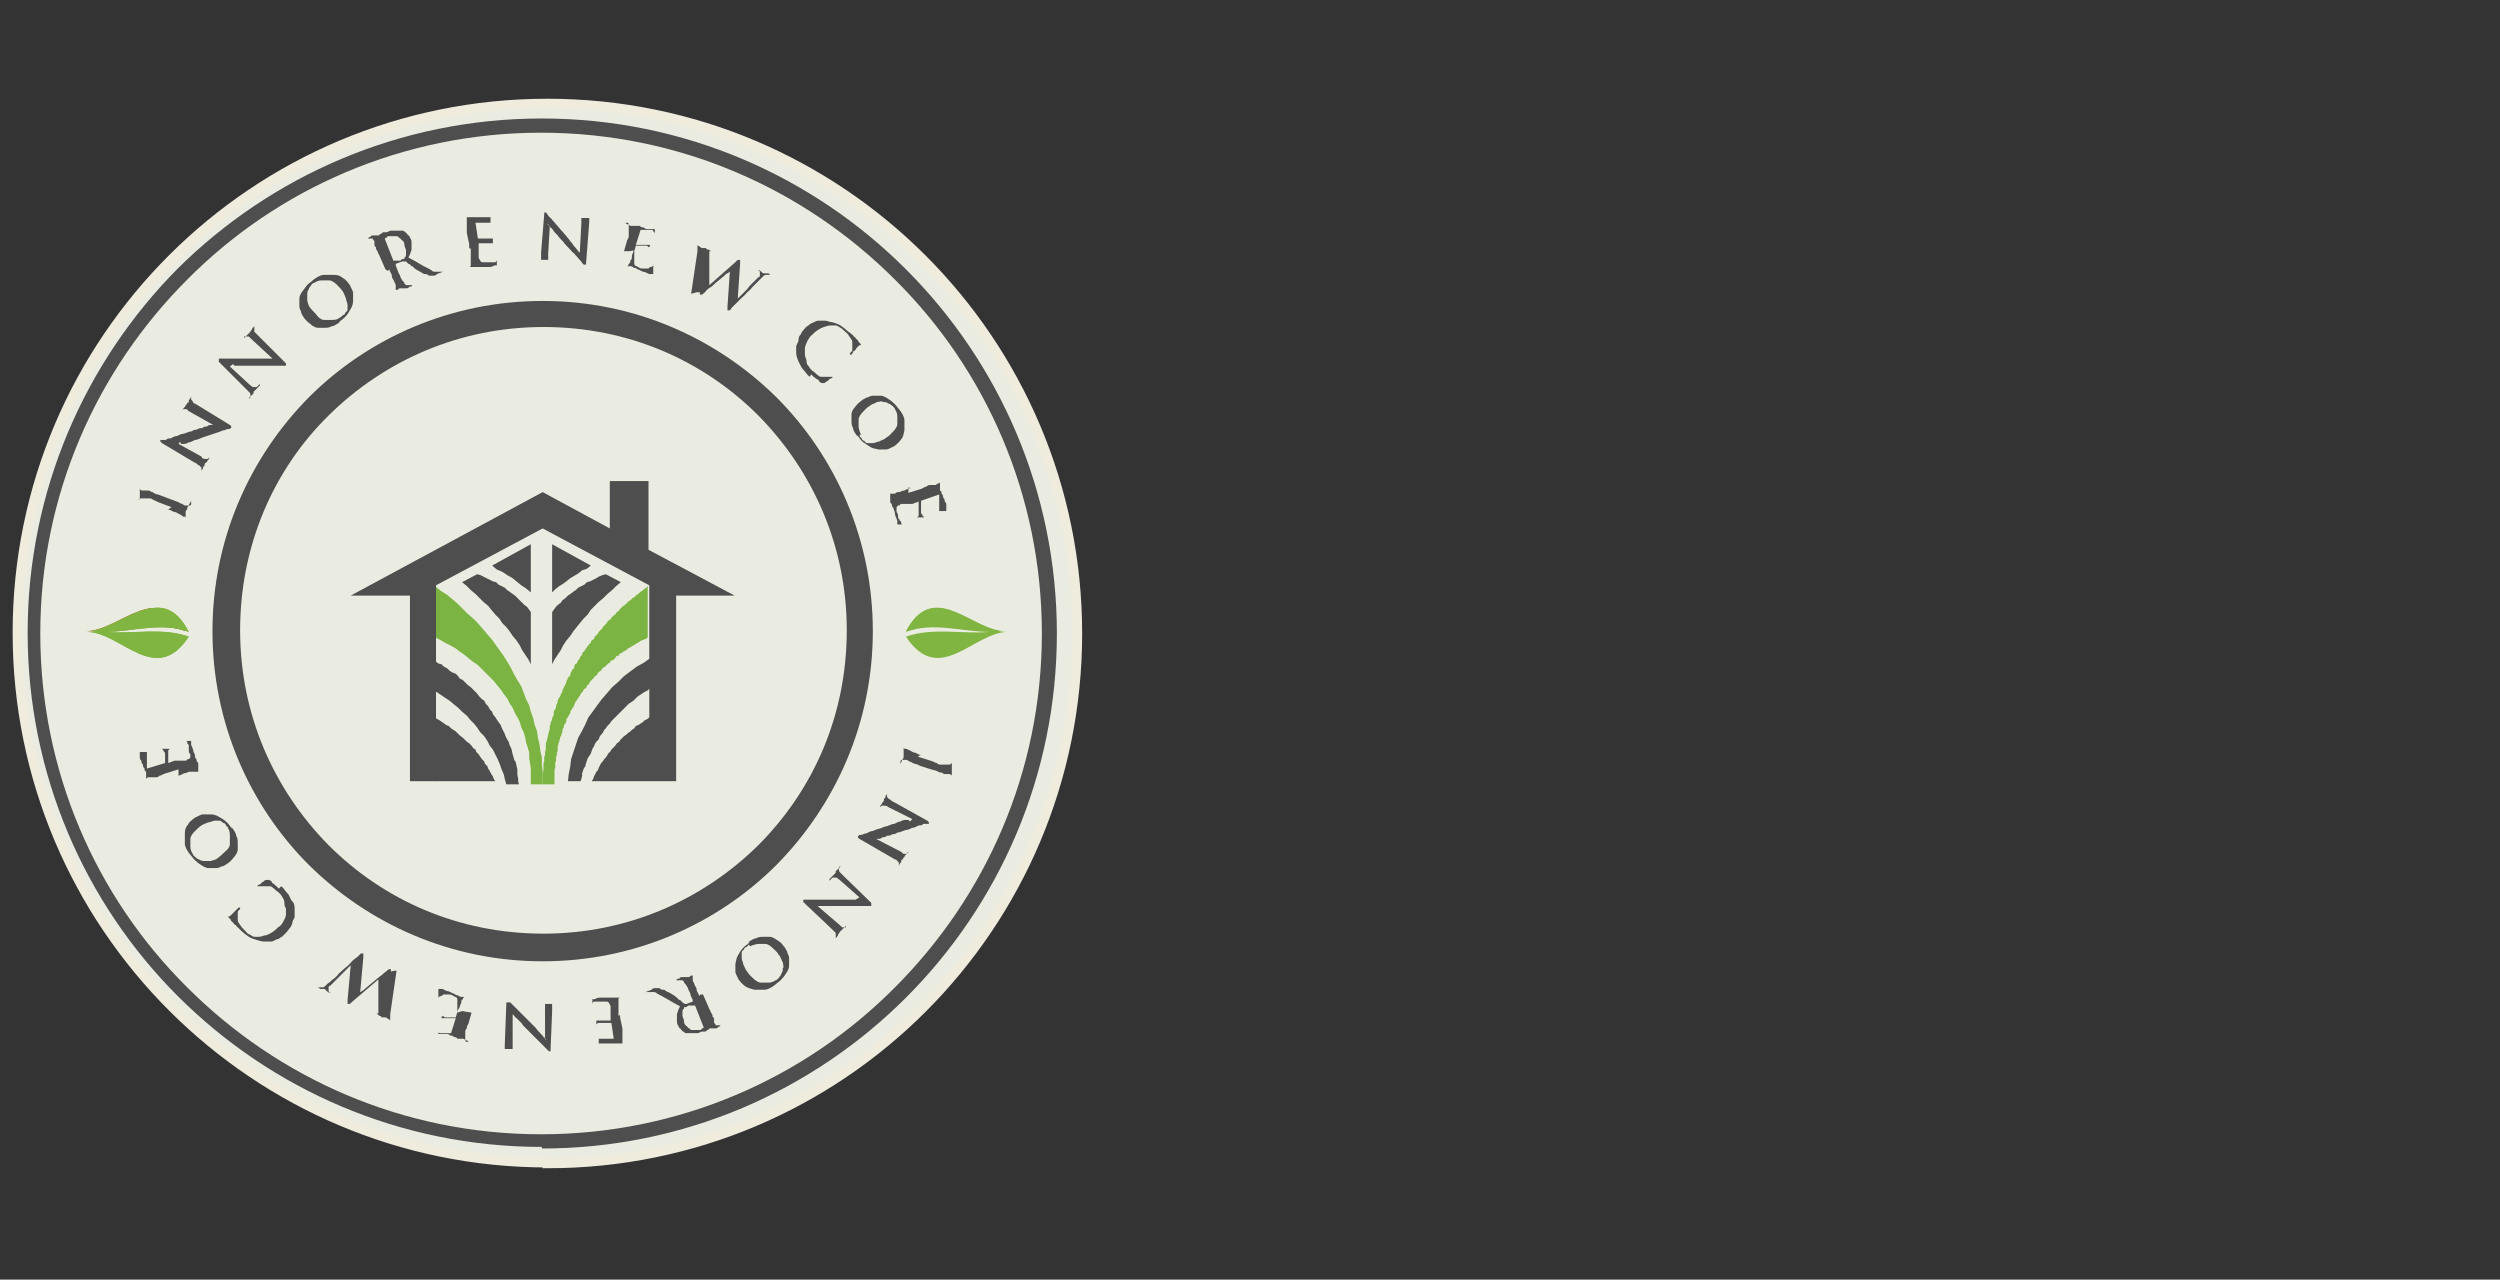
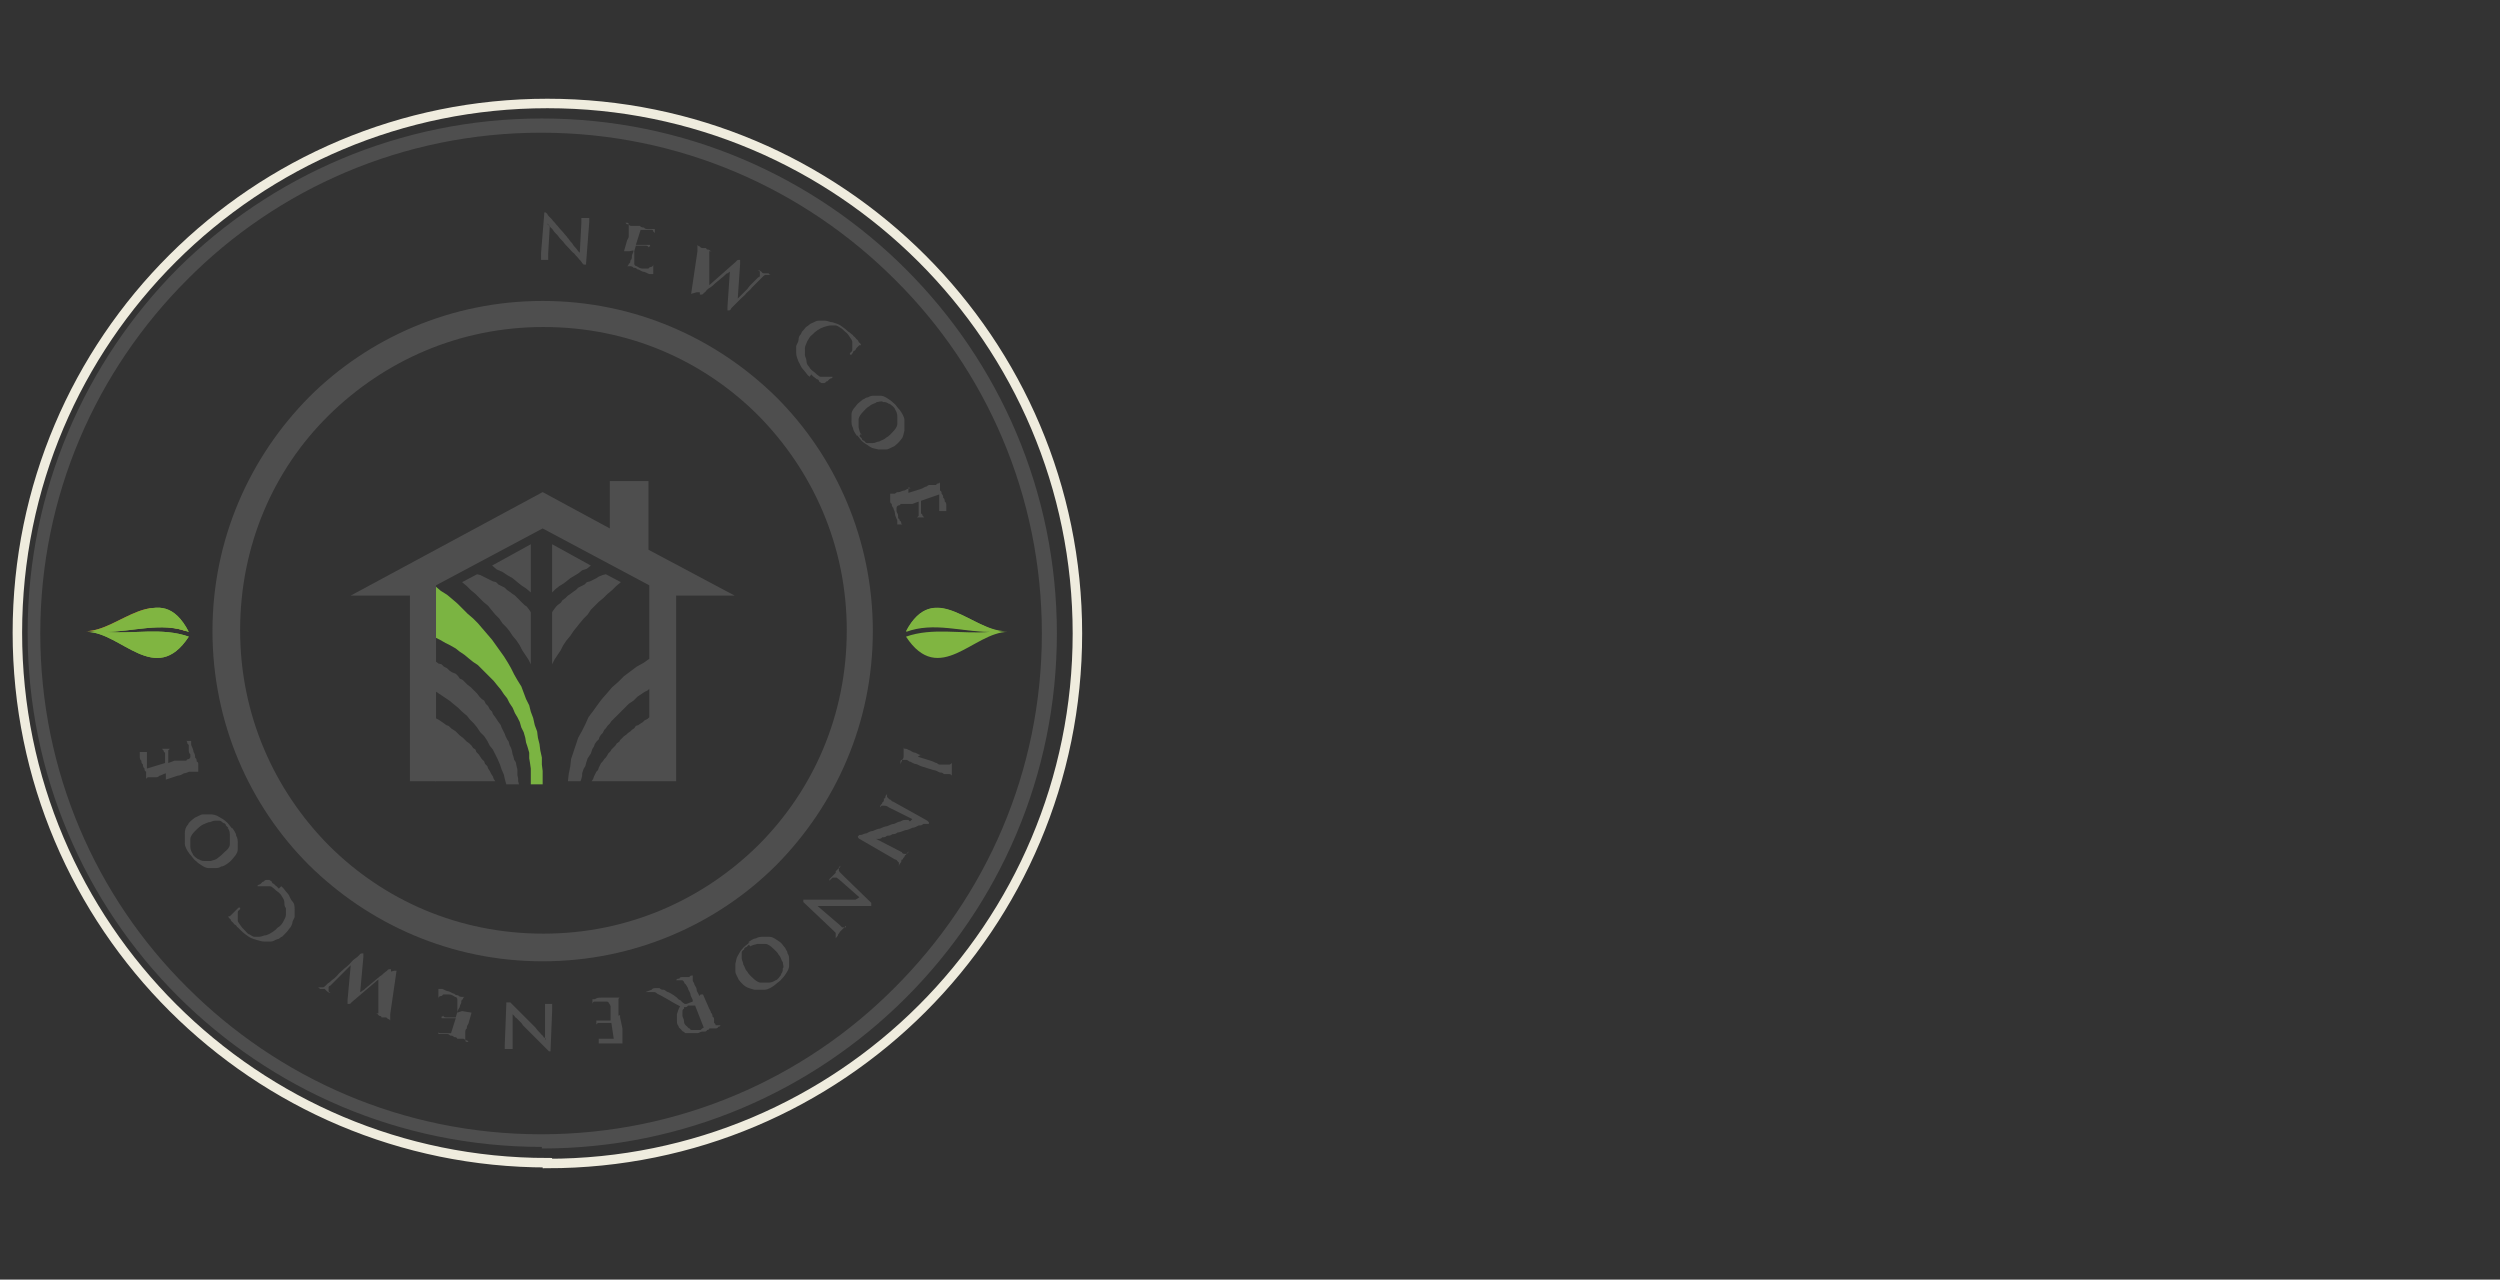
<svg xmlns="http://www.w3.org/2000/svg" version="1.1" viewBox="0 0 316.5 162">
  <rect x="0" y="0" width="316.5" height="162" fill="#333333" stroke="none" />
  <defs>
    <style>
      .cls-1 {
        fill: none;
        stroke: #efecde;
        stroke-width: 1.2px;
      }

      .cls-2 {
        fill: #4e4e4e;
      }

      .cls-2, .cls-3, .cls-4, .cls-5, .cls-6 {
        fill-rule: evenodd;
      }

      .cls-3 {
        fill: #7bb442;
      }

      .cls-4 {
        fill: #ebece1;
      }

      .cls-5 {
        fill: #e13a27;
      }

      .cls-6 {
        fill: #80b541;
      }
    </style>
  </defs>
  <g>
    <g id="Capa_1">
      <g id="Capa_1-2" data-name="Capa_1">
        <g id="Guidelines">
          <g id="_x30_0-Guideliness">
            <g id="LogoColor">
              <g>
-                 <path id="Fill-1" class="cls-4" d="M69.3,147.2c-37,0-67.1-30-67.1-67.1S32.3,13.1,69.3,13.1s67.1,30,67.1,67.1-30,67.1-67.1,67.1" />
                <path id="Stroke-3" class="cls-1" d="M69.3,147.2c-37,0-67.1-30-67.1-67.1S32.3,13.1,69.3,13.1s67.1,30,67.1,67.1-30,67.1-67.1,67.1Z" />
                <path id="Fill-5" class="cls-6" d="M127.6,80c-4.3,0-8.7,7-12.9.6,3.4-1.2,7-.3,10.6-.6-3.5,0-7.1-1.3-10.6,0,3.6-7,8.6.2,12.9,0" />
                <path id="Fill-7" class="cls-6" d="M124.4,79.9c-3.3-.2-6.5-1.2-9.7,0,3.5-6.6,8.4,0,12.6,0h-2.8Z" />
                <path id="Fill-9" class="cls-6" d="M11,80c4.3,0,8.7,7,12.9.6-3.4-1.2-7-.3-10.6-.6,3.5,0,7.1-1.3,10.6,0-3.6-7-8.6.2-12.9,0" />
                <path id="Fill-11" class="cls-5" d="M13.8,79.9c3.3-.2,6.5-1.2,9.7,0-3.5-6.6-8.4,0-12.6,0,0,0,2.8,0,2.8,0Z" />
                <path id="Fill-13" class="cls-6" d="M11,80c4.3,0,8.7,7,12.9.6-3.4-1.2-7-.3-10.6-.6,3.5,0,7.1-1.3,10.6,0-3.6-7-8.6.2-12.9,0" />
                <path id="Fill-15" class="cls-6" d="M13.8,79.9c3.3-.2,6.5-1.2,9.7,0-3.5-6.6-8.4,0-12.6,0,0,0,2.8,0,2.8,0Z" />
-                 <polygon id="Fill-17" class="cls-3" points="82 74.2 82 80.7 81.9 80.8 81.7 80.9 81.5 81 81.4 81 81.2 81.1 81 81.2 80.9 81.3 80.7 81.4 80.5 81.5 80.4 81.6 80.2 81.7 80 81.8 79.9 81.9 79.7 82 79.5 82.1 79.4 82.2 79.3 82.3 79.1 82.4 78.9 82.5 78.8 82.6 78.6 82.7 78.4 82.8 78.4 83 78.2 83 78 83.1 77.9 83.3 77.8 83.4 77.6 83.6 77.4 83.6 77.3 83.7 77.2 83.9 77 84 76.9 84.1 76.8 84.2 76.6 84.4 76.4 84.5 76.3 84.6 76.2 84.7 76.1 84.9 75.9 85 75.8 85.1 75.7 85.2 75.6 85.4 75.4 85.6 75.3 85.6 75.2 85.8 75.1 85.9 74.9 86.1 74.8 86.2 74.7 86.3 74.6 86.5 74.5 86.7 74.3 86.7 74.3 86.9 74.2 87.1 74 87.2 73.9 87.3 73.8 87.5 73.7 87.7 73.6 87.7 73.5 87.9 73.4 88.1 73.3 88.2 73.2 88.4 73.1 88.5 73 88.7 72.9 88.8 72.8 89 72.7 89.2 72.7 89.3 72.6 89.5 72.5 89.6 72.4 89.8 72.3 89.9 72.2 90.1 72.2 90.3 72.1 90.4 72 90.6 71.9 90.8 71.8 90.9 71.7 91.1 71.7 91.3 71.7 91.4 71.6 91.5 71.5 91.7 71.4 91.8 71.4 92 71.3 92.2 71.2 92.4 71.2 92.5 71.2 92.7 71.1 92.9 71.1 93 71 93.2 70.9 93.4 70.9 93.5 70.8 93.8 70.8 93.9 70.7 94.1 70.7 94.3 70.6 94.4 70.6 94.6 70.6 94.8 70.6 94.9 70.6 95.1 70.5 95.3 70.5 95.5 70.5 95.6 70.4 95.8 70.4 96 70.4 96.1 70.4 96.3 70.3 96.5 70.3 96.6 70.3 96.9 70.3 97 70.3 97.2 70.2 97.4 70.2 97.5 70.2 97.7 70.2 97.9 70.2 98.1 70.2 98.2 70.2 98.4 70.2 98.6 70.2 98.8 70.2 99 70.2 99.1 70.2 99.3 70.2 99.3 68.7 99.3 68.7 99.1 68.7 98.9 68.7 98.7 68.7 98.5 68.7 98.3 68.7 98.1 68.7 97.9 68.8 97.6 68.8 97.5 68.8 97.2 68.8 97 68.8 96.8 68.8 96.6 68.9 96.4 68.9 96.2 68.9 96 68.9 95.8 69 95.6 69 95.4 69 95.2 69.1 94.9 69.1 94.8 69.1 94.5 69.1 94.4 69.1 94.1 69.2 93.9 69.2 93.8 69.3 93.5 69.3 93.4 69.4 93.1 69.4 92.9 69.5 92.7 69.5 92.5 69.6 92.4 69.6 92.1 69.6 91.9 69.7 91.7 69.7 91.5 69.8 91.3 69.9 91.1 69.9 90.9 70 90.7 70.1 90.5 70.1 90.3 70.1 90.1 70.2 89.9 70.3 89.8 70.4 89.5 70.4 89.3 70.5 89.1 70.6 88.9 70.6 88.7 70.7 88.5 70.8 88.3 70.9 88.2 71 87.9 71.1 87.7 71.2 87.6 71.2 87.4 71.3 87.2 71.4 87 71.5 86.8 71.6 86.6 71.7 86.4 71.7 86.2 71.8 86.1 71.9 85.8 72.1 85.6 72.2 85.5 72.2 85.3 72.3 85.1 72.4 84.9 72.5 84.7 72.7 84.6 72.7 84.4 72.8 84.1 73 84 73.1 83.8 73.2 83.6 73.3 83.5 73.4 83.3 73.5 83.1 73.7 82.9 73.7 82.7 73.9 82.5 74 82.4 74.1 82.2 74.3 82 74.3 81.9 74.5 81.7 74.6 81.5 74.8 81.4 74.8 81.2 75 81 75.2 80.9 75.3 80.6 75.4 80.5 75.5 80.4 75.7 80.2 75.8 80 75.9 79.9 76.1 79.7 76.3 79.5 76.3 79.4 76.5 79.2 76.7 79 76.8 78.9 76.9 78.7 77.1 78.5 77.3 78.4 77.4 78.2 77.5 78.1 77.7 77.9 77.9 77.8 78 77.6 78.2 77.4 78.4 77.3 78.4 77.2 78.6 77 78.8 76.8 78.9 76.7 79.1 76.6 79.3 76.4 79.4 76.3 79.6 76.1 79.8 76 80 75.8 80.1 75.7 80.3 75.6 80.5 75.4 80.6 75.3 80.8 75.2 81 75 81.1 74.9 81.3 74.8 81.5 74.6 81.7 74.5 81.9 74.3 82 74.2" />
                <polygon id="Fill-19" class="cls-2" points="78.6 73.7 78 74.2 77.5 74.7 76.9 75.2 76.4 75.7 75.8 76.2 75.3 76.7 74.8 77.2 74.4 77.8 73.9 78.3 73.4 78.9 73 79.4 72.6 79.9 72.2 80.5 71.7 81.1 71.3 81.7 71 82.3 70.6 82.9 70.2 83.5 69.9 84.1 69.9 77.5 70.1 77.2 70.4 76.8 70.6 76.6 71 76.3 71.2 76 71.6 75.7 71.9 75.4 72.2 75.2 72.6 74.9 72.9 74.7 73.2 74.4 73.6 74.2 74 74 74.3 73.7 74.7 73.6 75.1 73.4 75.5 73.2 75.8 73 76.3 72.8 76.7 72.7 78.6 73.7" />
                <polygon id="Fill-21" class="cls-2" points="74.8 71.6 74.3 72 73.7 72.2 73.2 72.6 72.7 72.9 72.2 73.2 71.7 73.6 71.3 73.9 70.8 74.2 70.3 74.6 69.9 75 69.9 68.9 74.8 71.6" />
                <polygon id="Fill-23" class="cls-3" points="68.7 98.5 68.7 99.3 67.2 99.3 67.2 98.6 67.2 98 67.2 97.3 67.1 96.6 67 96 67 95.3 66.8 94.6 66.6 94 66.5 93.4 66.3 92.7 66 92.1 65.8 91.4 65.5 90.8 65.2 90.3 64.9 89.6 64.5 89 64.2 88.4 63.8 87.9 63.4 87.3 62.9 86.7 62.5 86.2 62 85.7 61.5 85.2 61 84.7 60.5 84.2 59.9 83.8 59.4 83.4 58.8 82.9 58.2 82.5 57.7 82.1 57 81.7 56.4 81.4 55.7 81 55.1 80.7 55.1 74.2 55.8 74.8 56.6 75.3 57.2 75.8 57.9 76.4 58.6 77.1 59.2 77.7 59.9 78.3 60.5 78.9 61.1 79.6 61.7 80.3 62.3 81 62.8 81.7 63.3 82.4 63.8 83.1 64.3 83.9 64.7 84.6 65.1 85.4 65.5 86.1 66 86.9 66.3 87.7 66.6 88.5 67 89.3 67.2 90.1 67.5 90.9 67.7 91.8 68 92.6 68.1 93.4 68.3 94.2 68.4 95 68.6 95.9 68.6 96.8 68.7 97.6 68.7 98.5" />
                <polygon id="Fill-25" class="cls-2" points="67.2 68.9 67.2 75 66.6 74.5 66 74.1 65.5 73.7 64.9 73.2 64.2 72.8 63.6 72.4 62.9 72.1 62.3 71.6 67.2 68.9" />
                <polygon id="Fill-27" class="cls-2" points="82.1 69.6 82.1 60.9 77.2 60.9 77.2 66.9 68.7 62.3 44.4 75.4 51.9 75.4 51.9 98.9 54.4 98.9 54.4 98.9 55.2 98.9 55.2 90.8 55.2 87.2 55.2 83.4 55.2 80.5 55.2 74.1 68.7 66.9 82.2 74.1 82.2 80.5 82.2 83.4 81.5 83.9 80.6 84.4 79.8 85 79 85.6 78.3 86.3 77.5 87 76.9 87.7 76.2 88.5 75.6 89.3 75.1 90 74.5 90.8 74.1 91.7 73.7 92.5 73.2 93.4 72.9 94.3 72.6 95.2 72.3 96.1 72.2 97 72 98 71.9 98.9 71.9 98.9 73.5 98.9 73.5 98.9 73.6 98.6 73.7 98.2 73.7 97.9 73.8 97.6 73.9 97.3 74.1 97 74.2 96.6 74.3 96.3 74.4 96 74.6 95.7 74.8 95.4 74.9 95.1 75 94.8 75.2 94.5 75.3 94.2 75.5 93.9 75.8 93.6 75.9 93.3 76.1 93 76.3 92.8 76.5 92.4 76.7 92.2 76.9 91.9 77.2 91.6 77.4 91.3 77.6 91.1 77.9 90.8 78.1 90.6 78.4 90.3 78.6 90.1 78.9 89.8 79.1 89.6 79.4 89.3 79.6 89.1 79.9 88.9 80.2 88.7 80.5 88.4 80.7 88.2 81 88 81.3 87.8 81.6 87.6 82 87.4 82.2 87.2 82.2 90.8 82 91 81.6 91.2 81.4 91.4 81.1 91.6 80.8 91.8 80.5 91.9 80.3 92.2 80 92.4 79.8 92.6 79.5 92.8 79.3 93 79 93.2 78.8 93.4 78.5 93.7 78.4 93.9 78.1 94.1 77.9 94.4 77.7 94.6 77.4 94.9 77.3 95.1 77 95.4 76.9 95.6 76.7 95.9 76.5 96.1 76.3 96.4 76.1 96.6 75.9 97 75.8 97.2 75.7 97.5 75.5 97.7 75.3 98.1 75.2 98.3 75.1 98.6 74.9 98.9 74.9 98.9 82.2 98.9 83.1 98.9 83.1 98.9 85.6 98.9 85.6 75.4 93 75.4 82.1 69.6" />
                <polygon id="Fill-29" class="cls-2" points="65.6 98.6 65.5 98.1 65.5 97.7 65.5 97.4 65.4 97 65.3 96.5 65.1 96.2 65 95.8 64.9 95.5 64.8 95 64.7 94.7 64.5 94.3 64.4 93.9 64.2 93.6 64 93.2 63.9 92.9 63.7 92.5 63.5 92.1 63.4 91.8 63.1 91.4 62.9 91.1 62.7 90.8 62.4 90.4 62.3 90.1 62 89.8 61.8 89.4 61.5 89.1 61.3 88.7 61 88.5 60.7 88.2 60.4 87.8 60.2 87.6 59.8 87.2 59.6 87 59.2 86.7 58.9 86.4 58.6 86.1 58.2 85.9 58 85.6 57.7 85.3 57.2 85.1 56.9 84.9 56.6 84.6 56.2 84.4 55.9 84.1 55.5 84 55.1 83.7 55.1 87.5 55.7 87.9 56.3 88.3 56.9 88.7 57.5 89.2 58 89.6 58.5 90.1 59.1 90.6 59.5 91.1 60 91.6 60.4 92.1 60.8 92.7 61.3 93.2 61.7 93.8 62 94.4 62.4 94.9 62.7 95.5 63 96.1 63.3 96.8 63.5 97.4 63.8 98.1 63.9 98.6 64.1 99.3 65.7 99.3 65.6 98.9 65.6 98.6" />
                <polygon id="Fill-31" class="cls-2" points="62.4 98.3 62.2 98 62 97.6 61.8 97.3 61.7 97 61.4 96.7 61.3 96.4 61 96.1 60.8 95.8 60.6 95.5 60.3 95.2 60.2 94.9 59.9 94.7 59.7 94.4 59.4 94.1 59.1 93.9 58.8 93.6 58.6 93.4 58.2 93.1 58 92.9 57.7 92.6 57.4 92.4 57.1 92.2 56.8 91.9 56.5 91.8 56.1 91.5 55.8 91.3 55.5 91.1 55.1 90.9 55.1 98.9 62.7 98.9 62.5 98.6 62.4 98.3" />
                <polygon id="Fill-33" class="cls-2" points="58.5 73.7 59.1 74.2 59.6 74.7 60.2 75.2 60.7 75.7 61.2 76.2 61.8 76.7 62.2 77.2 62.7 77.8 63.2 78.3 63.6 78.9 64.1 79.4 64.5 79.9 64.9 80.5 65.4 81.1 65.8 81.7 66.1 82.3 66.5 82.9 66.9 83.5 67.2 84.1 67.2 77.5 67 77.2 66.7 76.8 66.4 76.6 66.1 76.3 65.8 76 65.5 75.7 65.2 75.4 64.9 75.2 64.5 74.9 64.2 74.7 63.9 74.4 63.5 74.2 63.1 74 62.8 73.7 62.4 73.6 62 73.4 61.6 73.2 61.2 73 60.8 72.8 60.4 72.7 58.5 73.7" />
-                 <path id="Fill-35" class="cls-2" d="M59.6,31.5c0,.3,0,.5,0,.7,0,.3,0,.4,0,.6v.8s0,.2-.2.2h-.4,2.1c.2,0,.4,0,.7,0,.3,0,.5,0,.8-.2h.3v-1.2h0v.5c0,0,0,.2-.2.3,0,0-.2,0-.3,0h-1.2c-.2,0-.3,0-.4-.2,0,0-.2-.3-.2-.4v-1.8h0,1.6s0,0,.2,0c0,0,0,0,0,.2v.3h0v-1.1h0q0,0,0,0h-.2c0,0-.2,0-.3,0h-1.4l-.3-2h1.9v.2h0q0,0,0,0v-.3h0v-.6h-3.9.7s0,0,.2,0v1.3c0,.2,0,.4,0,.7l.3,1.4v.5ZM48.9,30.1h0c0,0,0,0,.2-.2,0,0,.2,0,.3,0,0,0,.3,0,.3,0h.4c.2,0,.3,0,.4.2.2,0,.3.3.4.3.2.2.3.3.3.6,0,.3.2.5.2.7v.5c0,.2,0,.3-.2.4,0,0,0,0,0,.2,0,0,0,0-.2,0,0,0-.2,0-.3.2,0,0-.2,0-.3,0h-.6c0,0-1.1-2.8-1.1-2.8h0ZM49.3,34.1c0,.3.3.5.3.8,0,.3.2.5.3.7,0,.2.2.3.2.5v.4s0,0,0,.2h-.2s0,0-.2,0h0,.2c0,0,.2,0,.3,0,0,0,.3,0,.3-.2,0,0,.2,0,.3,0h.3c0,0,.2,0,.3,0,.2,0,.3,0,.4-.2.2,0,.3,0,.4-.2h0q0,0,0,0h-.8s0,0-.2-.2c0,0,0-.2-.2-.3,0,0-.2-.3-.3-.5,0-.2-.2-.4-.3-.7s-.2-.5-.3-.8v-.2h0l.8-.3h.2s0,0,.3,0c0,0,.2.2.3.3.2,0,.3.2.4.3.2,0,.3.2.4.3.3.2.5.3.7.4s.4.3.6.3.3,0,.5.2h.6c0,0,.3,0,.4-.2l.8-.3h0q0,0,0,0h-1c-.2,0-.3,0-.5-.2-.3-.2-.8-.4-1.3-.7-.5-.3-1-.6-1.6-.9.2-.3.3-.7.4-1,0-.3,0-.6,0-.8s0-.5-.2-.7c0-.2-.2-.3-.3-.4,0,0-.2-.3-.3-.3,0,0-.2-.2-.3-.2s-.2,0-.3,0h-.6c-.2,0-.4,0-.6,0-.2,0-.4.2-.6.2,0,0-.2,0-.3,0,0,0-.3,0-.3.2,0,0-.3,0-.3.2,0,0-.2,0-.3,0h-.2c0,0-.2,0-.3,0,0,0-.3,0-.3.2,0,0-.3,0-.3.2h-.2q0,0,0,0h.6s.2,0,.2,0c0,0,0,.2.2.3v.2s0,.2,0,.3c0,0,0,.2.2.3,0,.2,0,.3.2.5,0,.2.2.4.3.7l.7,1.6.3.2ZM43,40.2c-.3.3-.7.3-1,.3s-.7,0-1,0-.7-.3-.9-.6-.6-.6-.8-.9c-.3-.3-.3-.7-.4-.9,0-.3,0-.6,0-.8,0-.3,0-.4.2-.7,0-.2.2-.3.3-.5s.3-.3.4-.3c.3-.2.6-.3.9-.3h1c.3,0,.7.3.9.5.3.3.6.6.8.9.2.3.3.7.4.9,0,.3.2.5.2.8v.6c0,.2-.2.3-.3.4,0,.2-.2.3-.3.3l-.3.3h-.3ZM42.9,40.8c.3-.3.7-.5.9-.8.3-.3.4-.6.6-.9.2-.3.3-.7.3-1s0-.7,0-1c0-.3-.3-.7-.4-1-.3-.4-.6-.8-.9-.9-.3-.3-.7-.4-1.1-.4h-1.3c-.4,0-.9.3-1.3.6-.3.3-.7.5-.9.8s-.4.5-.6.8c-.2.3-.3.6-.3.8v.8c0,.3,0,.5.2.8,0,.3.2.5.3.7s.3.4.5.6c.2.2.4.3.6.5.3.2.5.3.8.3.3,0,.6,0,.8,0s.6,0,.9-.2c.3,0,.7-.3,1-.5h0ZM29.7,46.3h6.3s0,0,.2,0h0c0,0,0-.2,0-.3l-3.7-3.7-.3-.3s0-.2,0-.3v-.2h0v-.2h0q0,0,0,0c-.2.2-.3.3-.3.4,0,0-.2.2-.2.3l-.2.2-.3.3-.3.3s0,0,0,0h0q0,0,0,0h0q0,0,0-.2h.3s.2,0,.3,0c0,0,.2.2.3.3l2.7,2.5h-6.8v.2s0,0,0,.2l3.4,3.4.4.4c0,0,.2.2.2.3v.2s0,0,0,.2l-.2.2h0q0,0,0,0h0c0-.2.2-.3.3-.4l.3-.3s0,0,0-.2l.3-.3.5-.5h0v-.2h0l-.2.2-.2.2h-.2s-.2,0-.3,0c0,0-.3-.2-.4-.3l-2.5-2.3.4-.3ZM22.9,56.2h0s.2,0,.3,0c.2,0,.4,0,.7-.2.3,0,.5-.2.8-.3.3,0,.6-.2.9-.3s.6-.2.9-.3.6-.2.9-.3.6-.2.8-.3c.3,0,.5-.2.7-.2h.2s0,0,.2-.2h0c0,0,0-.2-.2-.3l-4.4-2.7c-.2,0-.3-.2-.3-.3,0,0,0,0-.2-.2v-.3h0v-.2h0c0,.3-.2.4-.3.6,0,.2,0,.3-.2.3,0,0,0,.2-.2.3,0,0,0,.2-.2.3,0,0-.2.3-.3.4v.2h0q0,0,0,0s0,0,0-.2h0c0,0,0,0,.2-.2h.3c0,0,.3,0,.3.2l3.2,1.8h0s0,0-.3,0c-.2,0-.3,0-.5.2-.2,0-.4,0-.6.2-.3,0-.4,0-.7.2-.2,0-.4,0-.6.2-.3,0-.7.2-1,.3-.3,0-.7.2-.9.3-.3,0-.6.2-.8.3-.3,0-.4,0-.6.2h-.5s-.2,0-.2,0v.2s0,0,.2.2l4.2,2.5c.2,0,.3.3.5.3,0,0,.2.2.3.3v.3s0,0,0,.2h0q0,0,0,0h0c0-.3.2-.3.2-.4s0-.3.2-.3v-.2s0-.2.3-.3c0-.2.3-.3.3-.6v-.2h0s0,0,0,.2c0,0,0,0-.2.2h-.4c0,0-.3,0-.4-.3l-2.9-1.6.2-.3ZM21.2,64.5c.3,0,.6.2.8.3.3,0,.5.2.7.3.2,0,.3.2.5.3.2,0,.3,0,.3.2,0,0,0,.2,0,.3v.3h0q0,0,0,0v-.2c0,0,0-.2,0-.3,0,0,0-.3,0-.3,0,0,0-.3,0-.3v-.3s0-.2.2-.3c0-.2,0-.3.2-.5,0-.2.2-.3.3-.6v-.2h0v.6c0,0,0,.2-.2.2h-.4c-.2,0-.3,0-.5-.2-.2,0-.4-.2-.7-.3s-.5-.2-.8-.3l-1.6-.6c-.3,0-.5-.2-.7-.3-.2,0-.3-.2-.5-.2s-.3,0-.3,0-.2,0-.3,0h-.2c-.2,0-.3-.2-.3-.3,0,0,0-.2,0-.3v-.3h0q0,0,0,0c0,0,0,.2,0,.3,0,0,0,.3,0,.3,0,0,0,.2,0,.3v.3s0,.2,0,.3c0,0,0,.2,0,.3,0,0,0,.3-.2.3,0,0,0,.2,0,.3v.2h0v-.3s0,0,0-.2c0,0,.2-.2.3-.2h.8c0,0,.2,0,.3,0,.2,0,.3,0,.5.2.2,0,.4.2.7.3l1.6.6-.4.3Z" />
                <path id="Fill-37" class="cls-2" d="M109.1,55.1c-.3-.3-.3-.7-.4-1,0-.3,0-.7,0-1s.3-.7.5-.9c.3-.3.5-.6.9-.8.3-.3.7-.3.9-.5.3,0,.6-.2.8,0,.3,0,.4,0,.7.2.2,0,.3.2.5.3.2.2.3.3.3.4.2.3.3.6.3.9v1c0,.3-.3.7-.5.9-.3.3-.5.6-.9.8-.3.3-.6.3-.9.5-.3,0-.5.2-.8.2h-.6c-.2,0-.3,0-.5-.3-.2,0-.3-.2-.3-.3,0,0-.2-.2-.3-.3h0l.2-.3ZM108.5,55.1c.3.3.5.7.8.9s.6.4.9.6c.3.2.7.2,1,.3.3,0,.7,0,1,0s.7-.3,1-.4c.4-.3.7-.6.9-.9.3-.3.3-.8.4-1.1v-1.3c0-.4-.3-.9-.6-1.3-.3-.3-.5-.7-.8-.9-.3-.3-.5-.4-.8-.6-.3-.2-.6-.3-.8-.3h-.8c-.3,0-.5,0-.8.2-.3,0-.4.2-.7.3-.2.2-.4.3-.6.5-.2.2-.3.4-.5.6-.2.3-.3.5-.3.8,0,.3,0,.6,0,.8s0,.6.2.9c0,.3.3.7.5,1h0ZM102.7,47.4c0,0,.3.3.3.3,0,0,.3.2.4.3.2,0,.3.2.3.3,0,0,.3.2.3.2h.3s.2,0,.3-.2c0,0,.2,0,.3-.2,0,0,.2-.2.3-.2,0,0,.2,0,.2-.2,0,0,0,0,0,0h0q0,0,0,0h-.2s0,0-.2,0c0,0-.2,0-.3,0h-.8c-.2,0-.3-.2-.5-.3-.2-.2-.3-.3-.6-.5-.2-.2-.3-.3-.4-.5-.2-.2-.3-.4-.3-.7,0-.3-.2-.5-.2-.8v-.8c0-.3.2-.6.3-.9.2-.3.3-.6.6-.8.3-.3.4-.4.7-.6s.5-.3.8-.4.6-.2.9-.2.4,0,.6,0c.2,0,.4.2.6.3s.4.3.6.5c.3.2.4.4.6.7s.3.4.3.6c0,.2,0,.3,0,.5s0,.3,0,.5c0,.2-.2.3-.3.4,0,0,0,0,0,.2h0q0,0,0,0h.2c0,0,0,0,.2-.3,0,0,0-.2.2-.2,0,0,.2-.2.2-.3l.2-.2.2-.2s0,0,.2,0h0c0-.2-.2-.3-.3-.4,0-.2-.2-.3-.3-.4,0,0-.2-.3-.3-.3,0,0-.2-.3-.3-.3,0,0-.3-.3-.4-.3-.3-.3-.7-.6-1-.8-.3-.2-.7-.3-1-.4-.3,0-.7-.2-.9-.2s-.6,0-.9,0c-.3,0-.5.2-.8.3s-.4.3-.6.4-.3.3-.4.4c-.2.2-.3.3-.4.6-.2.2-.3.4-.3.7s-.2.5-.3.8v.9c0,.4.2.8.3,1.1.2.3.3.7.6,1,.3.3.5.7.8.9h0l.4-.6ZM88.6,37v.3h0q0,0,0,0h.2s.2,0,.3-.2c0,0,.3-.2.3-.3.2-.2.3-.3.5-.4s.4-.3.6-.5.4-.3.6-.5.4-.3.6-.5.3-.3.4-.3.2-.2.3-.2h0l-.3,4.4v.3s0,0,0,.2h.2s.2,0,.3-.3c.2-.2.3-.3.5-.5s.4-.4.7-.7.5-.4.7-.7c.3-.3.5-.4.7-.7.3-.3.4-.4.6-.6s.3-.3.5-.5.3-.3.3-.3.2-.2.3-.2h.7,0c0,0-.2,0-.3-.2,0,0-.2,0-.3,0h-.3s-.2,0-.3-.2c0,0-.3-.2-.3-.2h-.2c0,0,.2,0,.3.2v.2h0c0,0,0,.2,0,.3,0,0,0,.2-.2.2,0,0-.3.3-.4.4s-.3.3-.5.5-.3.3-.5.6c-.2.2-.3.3-.5.5s-.3.3-.4.4-.3.3-.3.3h0l.3-4.4v-.5h-.2s-.2,0-.3.2l-3.4,3h0v-.8c0-.2,0-.4,0-.6,0-.3,0-.4,0-.7,0-.3,0-.4,0-.6,0-.2,0-.3,0-.5v-.3c0-.2,0-.3,0-.5v-.3h0q0,0,0,0h.3,0c-.2,0-.3-.2-.4-.2s-.3,0-.3-.2h-.3s0,0-.2,0c0,0-.2,0-.3-.2,0,0-.2,0-.3-.2h-.2.2v.8l-.8,5.4.7-.2ZM80.2,31.7c0,.3-.2.5-.2.7,0,.3,0,.4-.2.6,0,.2,0,.3-.2.4,0,0,0,.2-.2.3,0,0,0,0-.3,0h-.4,1.1c0,0,.3,0,.4.2.2,0,.3,0,.5.2.2,0,.4.2.7.3.3,0,.5.2.8.3h.5c0,0,0-.2,0-.3,0,0,0-.2,0-.3,0,0,0-.2,0-.3v-.3h0c0,.2-.2.3-.3.3,0,0-.2,0-.3.2h-.8c-.3,0-.5-.2-.7-.3-.2,0-.3-.2-.3-.3v-.7c0,0,0-.3,0-.3,0,0,0-.3,0-.3v-.3l.2-.7h.2c0,0,.2,0,.3,0,0,0,.3,0,.3,0,0,0,.2,0,.3,0h.2c0,0,.2,0,.3.2,0,0,0,0,0,.2v.5h0v-.5c0-.2,0-.3.2-.3v-.2h-.7c0,0-.2,0-.3,0,0,0-.3,0-.3,0,0,0-.3,0-.3,0h-.2l.6-1.9h.2c0,0,.2,0,.3,0,0,0,.3,0,.3,0,0,0,.2,0,.3,0h.2c.2,0,.3,0,.3.2l.2.2v.2h0v.2h0v-.4h0c0-.2,0-.3,0-.3v-.2h-.5c0,0-.3,0-.4,0-.2,0-.3,0-.5-.2-.2,0-.3,0-.5-.2-.2,0-.3,0-.4,0h-.3s-.2,0-.3,0c-.2,0-.3,0-.4-.2-.2,0-.3,0-.4-.2h-.2.4s.2,0,.2.2v1c0,0,0,.3,0,.4,0,.2,0,.3-.2.6l-.4,1.4h.7ZM69.3,28.3h0s0,.2.3.3c0,.2.3.3.4.5s.3.4.6.7c.2.3.4.5.7.8.2.3.4.5.7.8s.4.5.7.7c.2.3.4.4.6.7.2.2.3.3.4.5l.2.2h.3v-.2l.4-5.2v-.3c0,0,0-.2,0-.2,0,0,0,0,.2,0h.3-2.3.6s0,0,.2,0v.7l-.2,3.7h0s0,0-.2-.2c0,0-.2-.3-.3-.4-.2-.2-.3-.3-.4-.5s-.3-.3-.4-.5-.3-.3-.3-.4c-.3-.3-.4-.5-.7-.8s-.4-.5-.7-.8c-.2-.3-.4-.4-.5-.6-.2-.2-.3-.3-.4-.4,0,0-.2-.2-.2-.3l-.2-.2s0,0-.2,0h0v.2l-.4,4.9v.6c0,.2,0,.3,0,.3,0,0,0,0-.2,0h-.4,2.3-.6s0,0-.2,0v-.8l.2-3.4-.2-.3Z" />
                <path id="Fill-39" class="cls-2" d="M115.3,61.8c-.3,0-.6.2-.8.3-.3,0-.5.2-.7.2s-.3,0-.5.2h-.4s0,0-.2,0v-.3h0c0,0,0,0,0,0s0,.2,0,.3c0,0,0,.3,0,.3,0,0,0,.3,0,.3v.3c0,.2,0,.3.2.4,0,.2,0,.3.2.5,0,.2.2.4.2.7s.2.6.3.9c0,0,0,.2,0,.3,0,0,0,0,0,.2h1.4-.6c-.2,0-.3,0-.3-.2,0,0,0-.2-.2-.3,0,0,0-.2-.2-.3,0,0,0-.2,0-.3,0-.3-.2-.4-.2-.6v-.4c0,0,0-.2.2-.3,0,0,.3,0,.3-.2h.3c0,0,.2,0,.3,0,0,0,.3,0,.3,0,0,0,.3,0,.3,0h.3l.8-.3h0v.2c0,0,0,.2,0,.3,0,0,0,.3,0,.3,0,0,0,.3,0,.3v.7s0,0-.2.2c0,0,0,0-.2,0h-.2.6c.2,0,.3,0,.4,0h.3,0s0,0-.2-.2c0,0,0-.2-.2-.3v-.3c0,0,0-.3,0-.3,0-.2,0-.3,0-.4s0-.3,0-.3v-.3h0l2.3-.8h0v.2c0,0,0,.2,0,.3,0,0,0,.3,0,.3,0,0,0,.3,0,.3v.8s0,0,0,.2h-.3,1.2v-.2s0-.2,0-.3v-.3c0,0,0-.3-.2-.4,0-.2,0-.3-.2-.5,0-.2,0-.3-.2-.5,0-.2,0-.3-.2-.4,0,0,0-.3,0-.3v-.3c0,0,0-.3,0-.3,0,0,0-.3,0-.3,0-.2,0-.3,0-.4v-.2h0v.7s0,.2-.2.2c0,0-.2,0-.3.2h-.4c0,0-.2,0-.3,0-.2,0-.3,0-.5.2-.2,0-.4.2-.7.3l-1.6.5v-.7Z" />
                <path id="Fill-41" class="cls-2" d="M78.3,128.6c0-.3,0-.5,0-.7,0-.3,0-.4,0-.6v-.8s0-.2.2-.2h.4-2.1c-.2,0-.4,0-.7,0-.3,0-.5,0-.8.2h-.3v1h0q0,0,0,0v-.4c0,0,0-.2.2-.3,0,0,.2,0,.3,0h1.2c.2,0,.3,0,.4.2,0,0,.2.3.2.4v1.8h0-1.8v-.2c0,0,0,0,0-.2v-.2h0v1.1h0q0,0,.2-.2s.2,0,.3,0h1.4l.3,2h-1.9v-.2h0q0,0,0,0v.3h0v.5h.9c.2,0,.3,0,.5,0,.2,0,.3,0,.5,0h2-.7s0,0-.2,0v-1.3c0-.2,0-.4,0-.6l-.3-1.4v-.3ZM88.9,130.2h0c0,0,0,0-.2.2,0,0-.2,0-.3,0,0,0-.3,0-.3,0h-.4c-.2,0-.3,0-.4-.2-.2,0-.3-.3-.4-.3-.2-.2-.3-.3-.3-.6s-.2-.5-.2-.7v-.5c0-.2,0-.3.2-.4,0,0,0,0,0-.2,0,0,0,0,.2,0,0,0,.2,0,.3-.2,0,0,.2,0,.3,0h.6c0,0,1.1,2.8,1.1,2.8h0ZM88.5,126.1c0-.3-.3-.5-.3-.8,0-.3-.2-.4-.3-.7,0-.2-.2-.3-.2-.5v-.4s0,0,0-.2h.4-.2c0,0-.2,0-.3,0,0,0-.3,0-.3.2,0,0-.2,0-.3,0h-.3c0,0-.2,0-.3,0-.2,0-.3,0-.4.2-.2,0-.3,0-.4.2h0q0,0,0,0h.8s0,0,.2.2c0,0,0,.2.2.3,0,0,.2.3.3.5,0,.2.2.4.3.7,0,.3.2.5.3.8h0v.2h0l-.8.3h-.2s0,0-.3-.2c0,0-.2-.2-.3-.3-.2,0-.3-.2-.4-.3s-.3-.2-.4-.3c-.3-.2-.5-.3-.7-.4-.2,0-.4-.3-.6-.3s-.3,0-.5-.2h-.6c0,0-.3,0-.4.2l-.8.3h0q0,0,0,0h1c.2,0,.3,0,.5.2.4.2.8.4,1.3.7.5.3,1,.6,1.6.9-.2.3-.3.7-.4,1,0,.3,0,.6,0,.8s0,.5.2.7c0,.2.2.3.3.4,0,0,.2.3.3.3s.2.2.3.2.2,0,.3,0h.6c.2,0,.4,0,.6,0,.2,0,.4-.2.6-.2,0,0,.2,0,.3,0,0,0,.3,0,.3-.2,0,0,.3,0,.3-.2,0,0,.2,0,.3,0h.2c0,0,.2,0,.3,0,0,0,.3,0,.3-.2,0,0,.3,0,.3-.2h.2q0,0,0,0h-.6s-.2,0-.2,0c0,0,0-.2-.2-.3v-.2s0-.2,0-.3c0,0,0-.2-.2-.3,0-.2,0-.3-.2-.5,0-.2-.2-.4-.3-.7l-.7-1.6h-.3ZM94.9,119.9c.3-.3.7-.3,1-.4.3,0,.7,0,1,0,.3,0,.7.3.9.5.3.3.6.5.8.9.3.3.3.7.5.9,0,.3.2.6,0,.8,0,.3,0,.4-.2.7,0,.2-.2.3-.3.5-.2.2-.3.3-.4.3-.3.2-.6.3-.9.3h-1c-.3,0-.7-.3-.9-.5-.3-.3-.6-.5-.8-.9-.3-.3-.3-.6-.5-.9,0-.3-.2-.5-.2-.8v-.6c0-.2,0-.3.3-.5,0-.2.2-.3.3-.3,0,0,.2-.2.3-.3h0l.2.2ZM94.9,119.3c-.3.3-.7.5-.9.8-.3.3-.4.6-.6.9-.2.3-.2.7-.3,1,0,.3,0,.7,0,1s.3.7.4,1c.3.4.6.7.9.9s.8.3,1.1.4h1.3c.4,0,.9-.3,1.3-.6.3-.3.7-.5.9-.8.3-.3.4-.5.6-.8.2-.3.3-.6.3-.8v-.8c0-.3,0-.5-.2-.8,0-.3-.2-.4-.3-.7-.2-.2-.3-.4-.5-.6s-.4-.3-.7-.5-.5-.3-.8-.3c-.3,0-.6,0-.8,0s-.6,0-.9.2c-.3,0-.7.3-1,.5h0ZM108.2,113.9h-6.3s0,0-.2,0h0c0,0,0,.2,0,.3l3.8,3.6.3.3s0,.2,0,.3v.2h0v.2h0q0,0,0,0h0c.2-.3.3-.3.3-.5,0,0,.2-.2.2-.3l.2-.2.3-.3.3-.3s0,0,0,0h0q0,0,0,0h0q0,0,0,.2h-.5s-.2-.2-.3-.3l-2.8-2.4h6.8v-.2s0,0,0-.2l-3.5-3.4-.4-.4c0,0-.2-.2-.2-.3v-.2s0,0,0-.2l.2-.2h0q0,0,0,0h0c0,.2-.2.3-.3.4l-.3.3s0,0,0,.2l-.3.3-.5.5h0v.2h0l.2-.2.2-.2h.2s.2,0,.3,0c0,0,.3.2.4.3l2.5,2.2-.5.3ZM115,103.8h0s-.2,0-.3,0c-.2,0-.4,0-.7.2-.3,0-.5.2-.8.3-.3,0-.6.2-.9.3-.3,0-.6.2-.9.3-.3,0-.6.2-.9.3-.3,0-.6.2-.8.3-.3,0-.5.2-.7.2h-.2s0,0-.2.2h0c0,0,0,.2.2.3l4.5,2.6c.2,0,.3.2.3.2,0,0,0,0,.2.2v.3h0v.2h0c0-.3.2-.4.3-.6,0-.2,0-.3.2-.3,0,0,0-.2.2-.3,0,0,0-.2.2-.3,0,0,.2-.3.3-.4v-.2h0c0,0,0,.2,0,.3h0c0,0,0,0-.2.2h-.3c0,0-.3,0-.3-.2l-3.3-1.7h0s0,0,.3,0c.2,0,.3,0,.5-.2.2,0,.4,0,.6-.2.3,0,.4,0,.7-.2.2,0,.4,0,.6-.2.3,0,.7-.2,1-.3.3,0,.7-.2.9-.3.3,0,.6-.2.8-.3.3,0,.4,0,.6-.2h.5s0,0,.2,0v-.2s0,0-.2-.2l-4.3-2.4c-.2,0-.3-.3-.5-.3,0,0-.2-.2-.3-.3v-.3s0,0,0-.2h0q0,0,0,0h0c0,.3-.2.3-.2.4s0,.3-.2.3v.2s0,.2-.2.3c0,.2-.3.3-.3.6v.2h0s0,0,0-.2c0,0,0,0,.2-.2h.4c0,0,.3,0,.5.2l3,1.5-.3.3ZM116.7,95.6c-.3,0-.6-.2-.8-.3-.3,0-.5-.2-.7-.3-.2,0-.3-.2-.5-.2s-.3,0-.3-.2c0,0,0-.2,0-.3v-.3h0q0,0,0,0v.2c0,0,0,.2,0,.3,0,0,0,.3,0,.3,0,0,0,.3,0,.3v.3c0,0,0,.2,0,.3,0,.2,0,.3-.2.5,0,.2-.2.4-.2.6v.2h0v-.6c0,0,0-.2.2-.2h.4c.2,0,.3,0,.5.2.2,0,.4.2.7.3.3,0,.5.2.8.3l1.6.5c.3,0,.5.2.8.3.2,0,.3,0,.5.2.2,0,.3,0,.3,0h.4c.2,0,.3.2.3.2,0,0,0,.2,0,.3v.3h0q0,0,0,0c0,0,0-.2,0-.3,0,0,0-.3,0-.3,0,0,0-.2,0-.3v-.3s0-.2,0-.3c0,0,0-.2,0-.3,0,0,0-.3,0-.3,0,0,0-.2,0-.3v-.2h0v.4c0,0-.2.2-.3.2h-.8c0,0-.2,0-.3,0-.2,0-.3,0-.5-.2-.2,0-.4-.2-.8-.3l-1.6-.5.3-.2Z" />
                <path id="Fill-43" class="cls-2" d="M28.8,104.8c.3.3.3.7.3,1.1s0,.7,0,1c0,.3-.3.7-.6.9-.3.3-.6.6-.9.8-.3.3-.7.3-.9.4-.3,0-.6,0-.8,0s-.4,0-.7-.2c-.2,0-.3-.2-.5-.3-.2-.2-.3-.3-.3-.4-.2-.3-.3-.6-.3-.9v-1c0-.3.3-.7.5-.9.3-.3.6-.6.9-.8.3-.2.7-.3.9-.4.3,0,.5-.2.8-.2h.6c.2,0,.3.2.5.3.2,0,.3.2.3.3,0,0,.2.2.3.3h0v.2ZM29.4,104.9c-.3-.3-.5-.7-.8-.9-.3-.3-.6-.4-.9-.6s-.7-.3-1-.3-.7,0-1,0c-.3,0-.7.3-1,.4-.4.3-.8.6-.9.9-.3.3-.4.7-.4,1.1v1.3c0,.4.3.9.6,1.3.3.3.5.7.8.9.3.3.5.4.8.6.3.2.6.3.8.3h.8c.3,0,.5,0,.8-.2.3,0,.5-.2.7-.3.3-.2.4-.3.6-.5.2-.2.3-.4.5-.6.2-.3.3-.5.3-.8,0-.3,0-.6,0-.8s0-.6-.2-.9c0-.3-.3-.7-.5-1h0ZM35.3,112.5c0,0-.3-.3-.3-.3,0,0-.3-.2-.3-.3-.2,0-.3-.2-.3-.3,0,0-.3-.2-.3-.2h-.4s-.2,0-.3.2c0,0-.2,0-.3.2,0,0-.2.2-.3.2,0,0-.2,0-.2.2,0,0,0,0,0,0h0c0,.2,0,0,0,0h.3s0,0,.2,0c0,0,.2,0,.3,0h.8c.2,0,.3.2.5.3.2.2.3.3.6.5.2.2.3.3.4.5s.3.4.3.7c0,.3,0,.5.2.8v.8c0,.3-.2.6-.3.8s-.3.6-.7.8c-.3.3-.4.4-.7.6s-.5.3-.8.4c-.3,0-.6.2-.9.2s-.4,0-.6,0c-.2,0-.4-.2-.6-.3-.2,0-.4-.3-.6-.5-.3-.3-.4-.4-.6-.7s-.3-.4-.3-.6c0-.2,0-.4,0-.5,0-.2,0-.3,0-.5,0-.2.2-.3.3-.4,0,0,0,0,0-.2h0q0,0,0,0s0,0-.2,0c0,0,0,0-.2.2,0,0,0,0-.2.2,0,0-.2.2-.3.3l-.2.2-.2.2s0,0-.2,0h0c0,.2.2.3.3.4,0,.2.2.3.3.4,0,0,.2.3.3.3s.2.3.3.3c0,0,.3.3.4.4.3.3.7.6,1,.8.3.2.7.3,1,.4s.7.2.9.2.6,0,.9,0c.3,0,.5-.2.8-.3.3,0,.4-.3.6-.3.2-.2.3-.3.4-.4.2-.2.3-.3.5-.6.2-.2.3-.4.4-.7,0-.3.2-.5.3-.8v-.9c0-.4,0-.8-.3-1.1s-.3-.7-.6-1c-.3-.3-.5-.7-.8-.9h0l-.4.4ZM49.5,123v-.3h0q0,0,0,0h-.2s-.2,0-.3.2c0,0-.3.2-.4.3s-.3.3-.5.4c-.2.2-.4.3-.6.5-.2.2-.4.3-.6.5-.2.2-.4.3-.6.5-.2.2-.3.3-.4.3,0,0-.2.2-.3.2h0l.4-4.4v-.3s0,0,0-.2h-.2s-.2,0-.3.2c-.2.2-.3.3-.6.5s-.4.4-.7.7-.5.4-.8.7c-.3.3-.5.4-.7.7-.3.3-.4.4-.7.6-.2.2-.3.3-.5.4,0,0-.3.3-.3.3,0,0-.2.2-.3.2h-.7,0c0,0,.2,0,.3.2,0,0,.2,0,.3,0h.3c0,0,.2.2.3.3,0,0,.3.2.3.2h.2c0,0-.2,0-.3-.2v-.2h0c0,0,0-.2,0-.3,0,0,0-.2.2-.2,0,0,.3-.3.4-.4s.3-.3.5-.5c.2-.2.3-.3.5-.5.2-.2.3-.3.5-.5.2-.2.3-.3.4-.4s.3-.3.3-.3h0l-.4,4.4v.5h.2s.2,0,.3-.2l3.4-2.9h0v.3c0,.2,0,.3,0,.5,0,.2,0,.4,0,.6,0,.3,0,.4,0,.7,0,.3,0,.4,0,.6,0,.2,0,.3,0,.5v.3c0,.2,0,.3,0,.5,0,.2,0,.3,0,.3h0q0,0,0,0h-.3,0c.2,0,.3.2.4.3,0,0,.3,0,.3.2h.3s0,0,.2,0c0,0,.2,0,.3.2,0,0,.2,0,.3.2h.2-.2v-.8l.8-5.5h-.3ZM57.9,128.2c0-.3.2-.5.3-.7,0-.3.2-.4.2-.6s0-.3.2-.4c0,0,0-.2.2-.3,0,0,.2,0,.3,0h.4-1.1c0,0-.3,0-.4-.2-.2,0-.3,0-.5-.2-.2,0-.4-.2-.7-.3-.3,0-.5-.2-.8-.3h-.5c0,0,0,.2,0,.3,0,0,0,.2,0,.3,0,0,0,.2,0,.3v.3h0c0-.2.2-.3.3-.3,0,0,.2,0,.3-.2h.8c.3,0,.5.2.7.3.2,0,.3.2.3.3v.7c0,0,0,.3,0,.3,0,0,0,.3,0,.3v.3l-.2.7h-.2c0,0-.2,0-.3,0,0,0-.3,0-.3,0,0,0-.2,0-.3,0h-.2c0,0-.2,0-.3-.2,0,0,0,0,0-.2v-.5h0v.5c0,.2,0,.3-.2.3v.2h.7c0,0,.2,0,.3,0,0,0,.3,0,.3,0,0,0,.3,0,.3,0h.2l-.6,1.9h-.2c0,0-.2,0-.3,0,0,0-.3,0-.3,0,0,0-.2,0-.3,0h-.2c-.2,0-.3,0-.3-.2,0,0,0,0,0-.2v-.2h0v-.2h0v.4h0c0,.2,0,.3,0,.3v.2h.6c0,0,.3,0,.4,0,.2,0,.3,0,.5.2.2,0,.3,0,.5.2.2,0,.3,0,.4.2h.3s.2,0,.3,0c.2,0,.3,0,.4.2.2,0,.3,0,.4.2h.2-.4s-.2,0-.2-.2v-.8s0-.2,0-.3c0,0,0-.3.2-.4,0-.2,0-.3.2-.6l.4-1.4-1.2-.2ZM69.1,131.6h0s0-.2-.3-.3c0-.2-.3-.3-.4-.5-.2-.2-.4-.4-.6-.7l-.7-.7-.7-.7-.7-.7-.6-.6c-.2-.2-.3-.3-.5-.5,0,0,0,0-.2,0h-.3v.2l-.2,5.2v.3c0,0,0,.2,0,.2,0,0,0,0-.2,0h-.3,2.3c0,0,0,0,0,0h-.6s0,0-.2,0c0,0,0-.2,0-.3v-4.1h0s0,0,.2.2c0,0,.2.3.3.3.2.2.3.3.4.4.2.2.3.3.4.5l.4.4c.3.3.5.5.8.8.3.3.5.5.7.7l.6.6c.2.2.3.3.4.4s.2.2.2.2l.2.2s0,0,.2,0h0v-.2l.2-4.9v-.9s0,0,.2,0h.4-2.3.6s0,0,.2,0c0,0,0,.2,0,.3v4.2Z" />
-                 <path id="Fill-45" class="cls-2" d="M22.5,98.2c.3,0,.6-.2.8-.3.3,0,.5-.2.7-.2s.3,0,.5,0h.4s0,0,.2,0v.3h0q0,0,0,0c0,0,0-.2,0-.3,0,0,0-.3,0-.3,0,0,0-.2,0-.3v-.3c0-.2,0-.3-.2-.4,0-.2,0-.3-.2-.5,0-.2,0-.4-.2-.7,0-.3-.2-.6-.3-.9,0,0,0-.2,0-.3,0,0,0,0,0-.2h-1.4.6c.2,0,.3,0,.3.2,0,0,0,.2.2.3,0,0,0,.2,0,.3s0,.2,0,.3c0,.3,0,.4.2.6v.3c0,0,0,.2-.2.3,0,0-.3,0-.3.2h-.3c0,0-.2,0-.3,0,0,0-.3,0-.3,0,0,0-.3,0-.3,0h-.3l-.8.3h0v-.2c0,0,0-.2,0-.3,0,0,0-.3,0-.3v-.8l.2-.2h.3-1.3,0s0,0,.2.2c0,0,0,.2.2.3v.2c0,0,0,.2,0,.3,0,0,0,.3,0,.3,0,0,0,.3,0,.3v.2h0l-2.3.7h0v-.2c0,0,0-.2,0-.3,0,0,0-.3,0-.3v-1.1s0,0,0-.2h.3-1.2v.2s0,.2,0,.3v.2c0,0,0,.3.2.4,0,.2,0,.3.2.5,0,.2,0,.3.2.5,0,.2,0,.3.2.4v.5c0,0,0,.2,0,.3,0,0,0,.3,0,.3,0,.2,0,.3,0,.3v.2h0v-.7s0,0,.2-.2c0,0,.2,0,.3,0h.4c0,0,.2,0,.3,0,.2,0,.3,0,.5-.2.2,0,.4-.2.8-.3l1.6-.5v.8Z" />
+                 <path id="Fill-45" class="cls-2" d="M22.5,98.2c.3,0,.6-.2.8-.3.3,0,.5-.2.7-.2s.3,0,.5,0h.4s0,0,.2,0v.3h0q0,0,0,0c0,0,0-.2,0-.3,0,0,0-.3,0-.3,0,0,0-.2,0-.3v-.3c0-.2,0-.3-.2-.4,0-.2,0-.3-.2-.5,0-.2,0-.4-.2-.7,0-.3-.2-.6-.3-.9,0,0,0-.2,0-.3,0,0,0,0,0-.2h-1.4.6c.2,0,.3,0,.3.2,0,0,0,.2.2.3,0,0,0,.2,0,.3s0,.2,0,.3c0,.3,0,.4.2.6v.3c0,0,0,.2-.2.3,0,0-.3,0-.3.2h-.3c0,0-.2,0-.3,0,0,0-.3,0-.3,0,0,0-.3,0-.3,0h-.3l-.8.3h0v-.2c0,0,0-.2,0-.3,0,0,0-.3,0-.3v-.8l.2-.2h.3-1.3,0s0,0,.2.2c0,0,0,.2.2.3v.2c0,0,0,.2,0,.3,0,0,0,.3,0,.3,0,0,0,.3,0,.3v.2h0l-2.3.7h0v-.2c0,0,0-.2,0-.3,0,0,0-.3,0-.3v-1.1s0,0,0-.2h.3-1.2v.2s0,.2,0,.3v.2c0,0,0,.3.2.4,0,.2,0,.3.2.5,0,.2,0,.3.2.5,0,.2,0,.3.2.4v.5c0,0,0,.2,0,.3,0,0,0,.3,0,.3,0,.2,0,.3,0,.3v.2h0v-.7s0,0,.2-.2c0,0,.2,0,.3,0h.4c0,0,.2,0,.3,0,.2,0,.3,0,.5-.2.2,0,.4-.2.8-.3v.8Z" />
                <path id="Fill-47" class="cls-2" d="M23.7,125c11.5,11.5,27.3,18.6,44.8,18.6s33.4-7.1,44.8-18.6c11.5-11.5,18.6-27.3,18.6-44.8s-7.1-33.4-18.6-44.8c-11.5-11.5-27.3-18.6-44.8-18.6s-33.4,7.1-44.8,18.6c-11.5,11.5-18.6,27.3-18.6,44.8s7.1,33.4,18.6,44.8M68.6,145.2c-18,0-34.3-7.3-46.1-19.1-11.7-11.7-19-28-19-46s7.3-34.3,19-46.1c11.8-11.7,28.1-19,46.1-19s34.3,7.3,46.1,19.1c11.8,11.8,19.1,28.1,19.1,46.1s-7.3,34.3-19.1,46.1c-11.8,11.8-28.1,19.1-46.1,19.1" />
                <path id="Fill-49" class="cls-2" d="M41.6,107c7,7,16.5,11.2,27.2,11.2s20.2-4.3,27.2-11.2c7-7,11.2-16.5,11.2-27.2s-4.3-20.2-11.2-27.2c-7-7-16.5-11.2-27.2-11.2s-20.2,4.3-27.2,11.2-11.2,16.5-11.2,27.2,4.3,20.2,11.2,27.2M68.7,121.7c-11.6,0-22-4.7-29.6-12.2-7.5-7.5-12.2-18-12.2-29.6s4.7-22,12.2-29.6c7.5-7.5,18-12.2,29.6-12.2s22,4.7,29.6,12.2c7.5,7.5,12.2,18,12.2,29.6s-4.7,22-12.2,29.6c-7.5,7.5-18,12.2-29.6,12.2" />
              </g>
            </g>
          </g>
        </g>
      </g>
    </g>
  </g>
</svg>